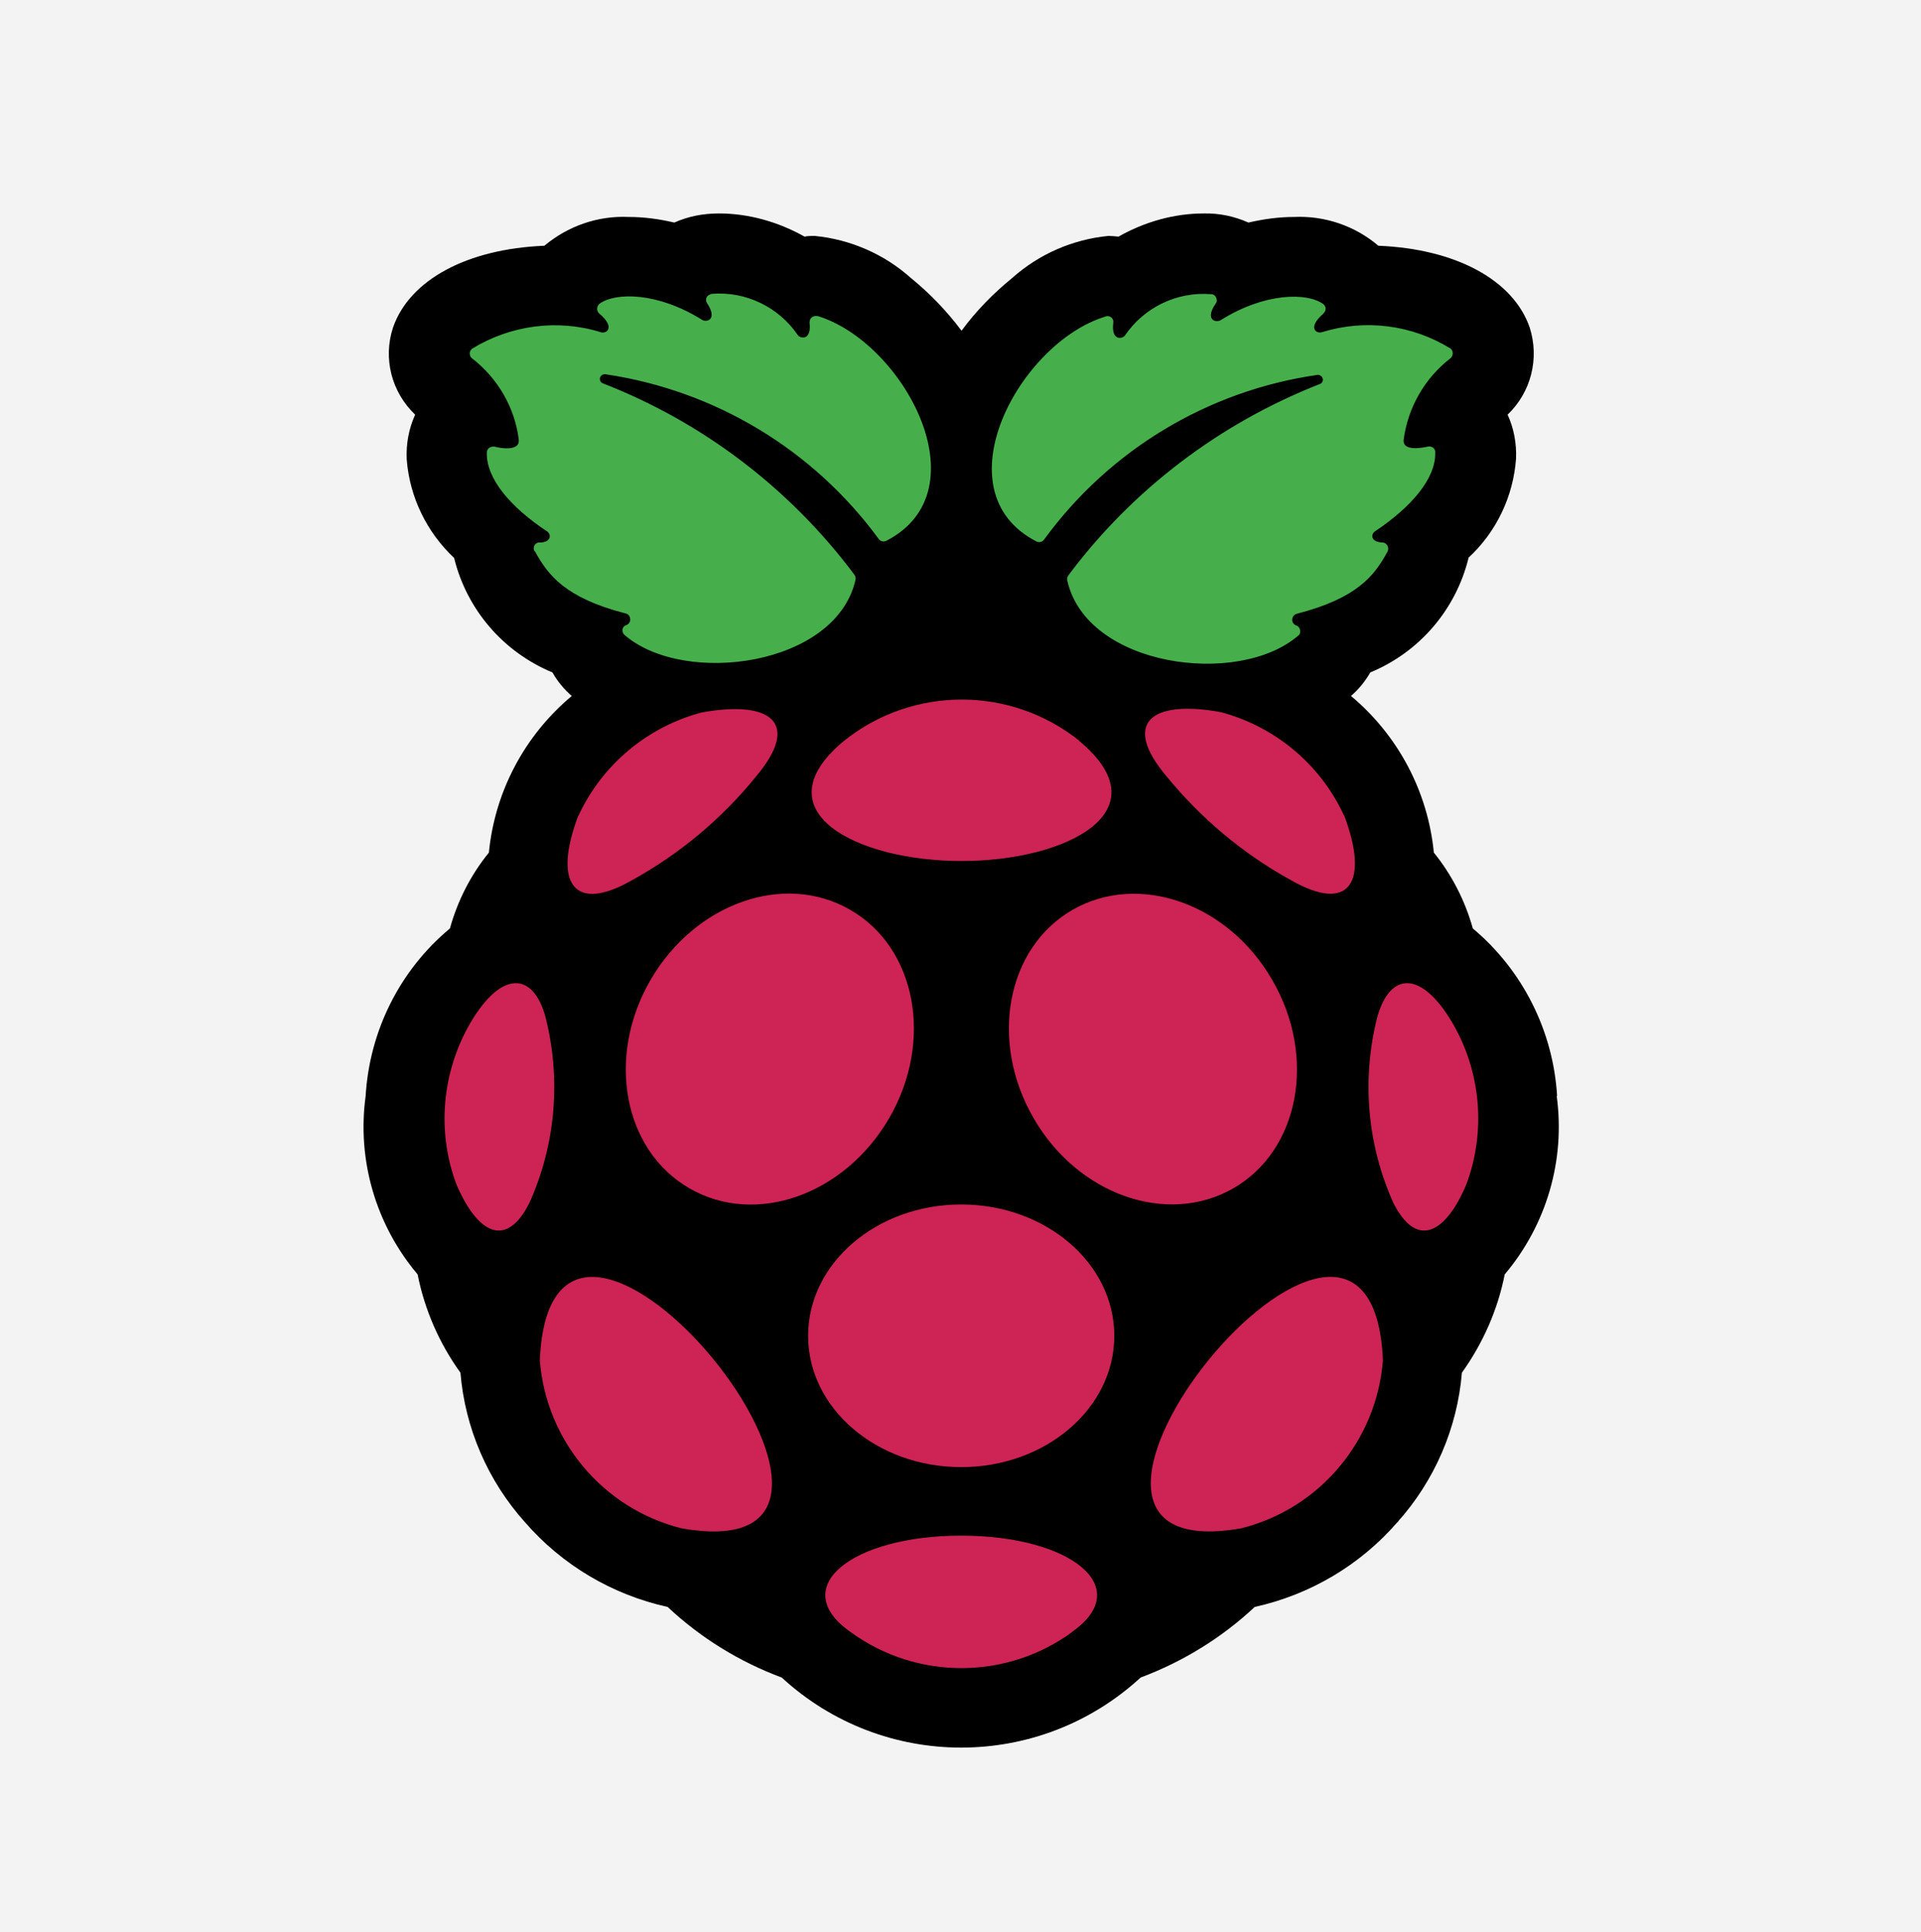
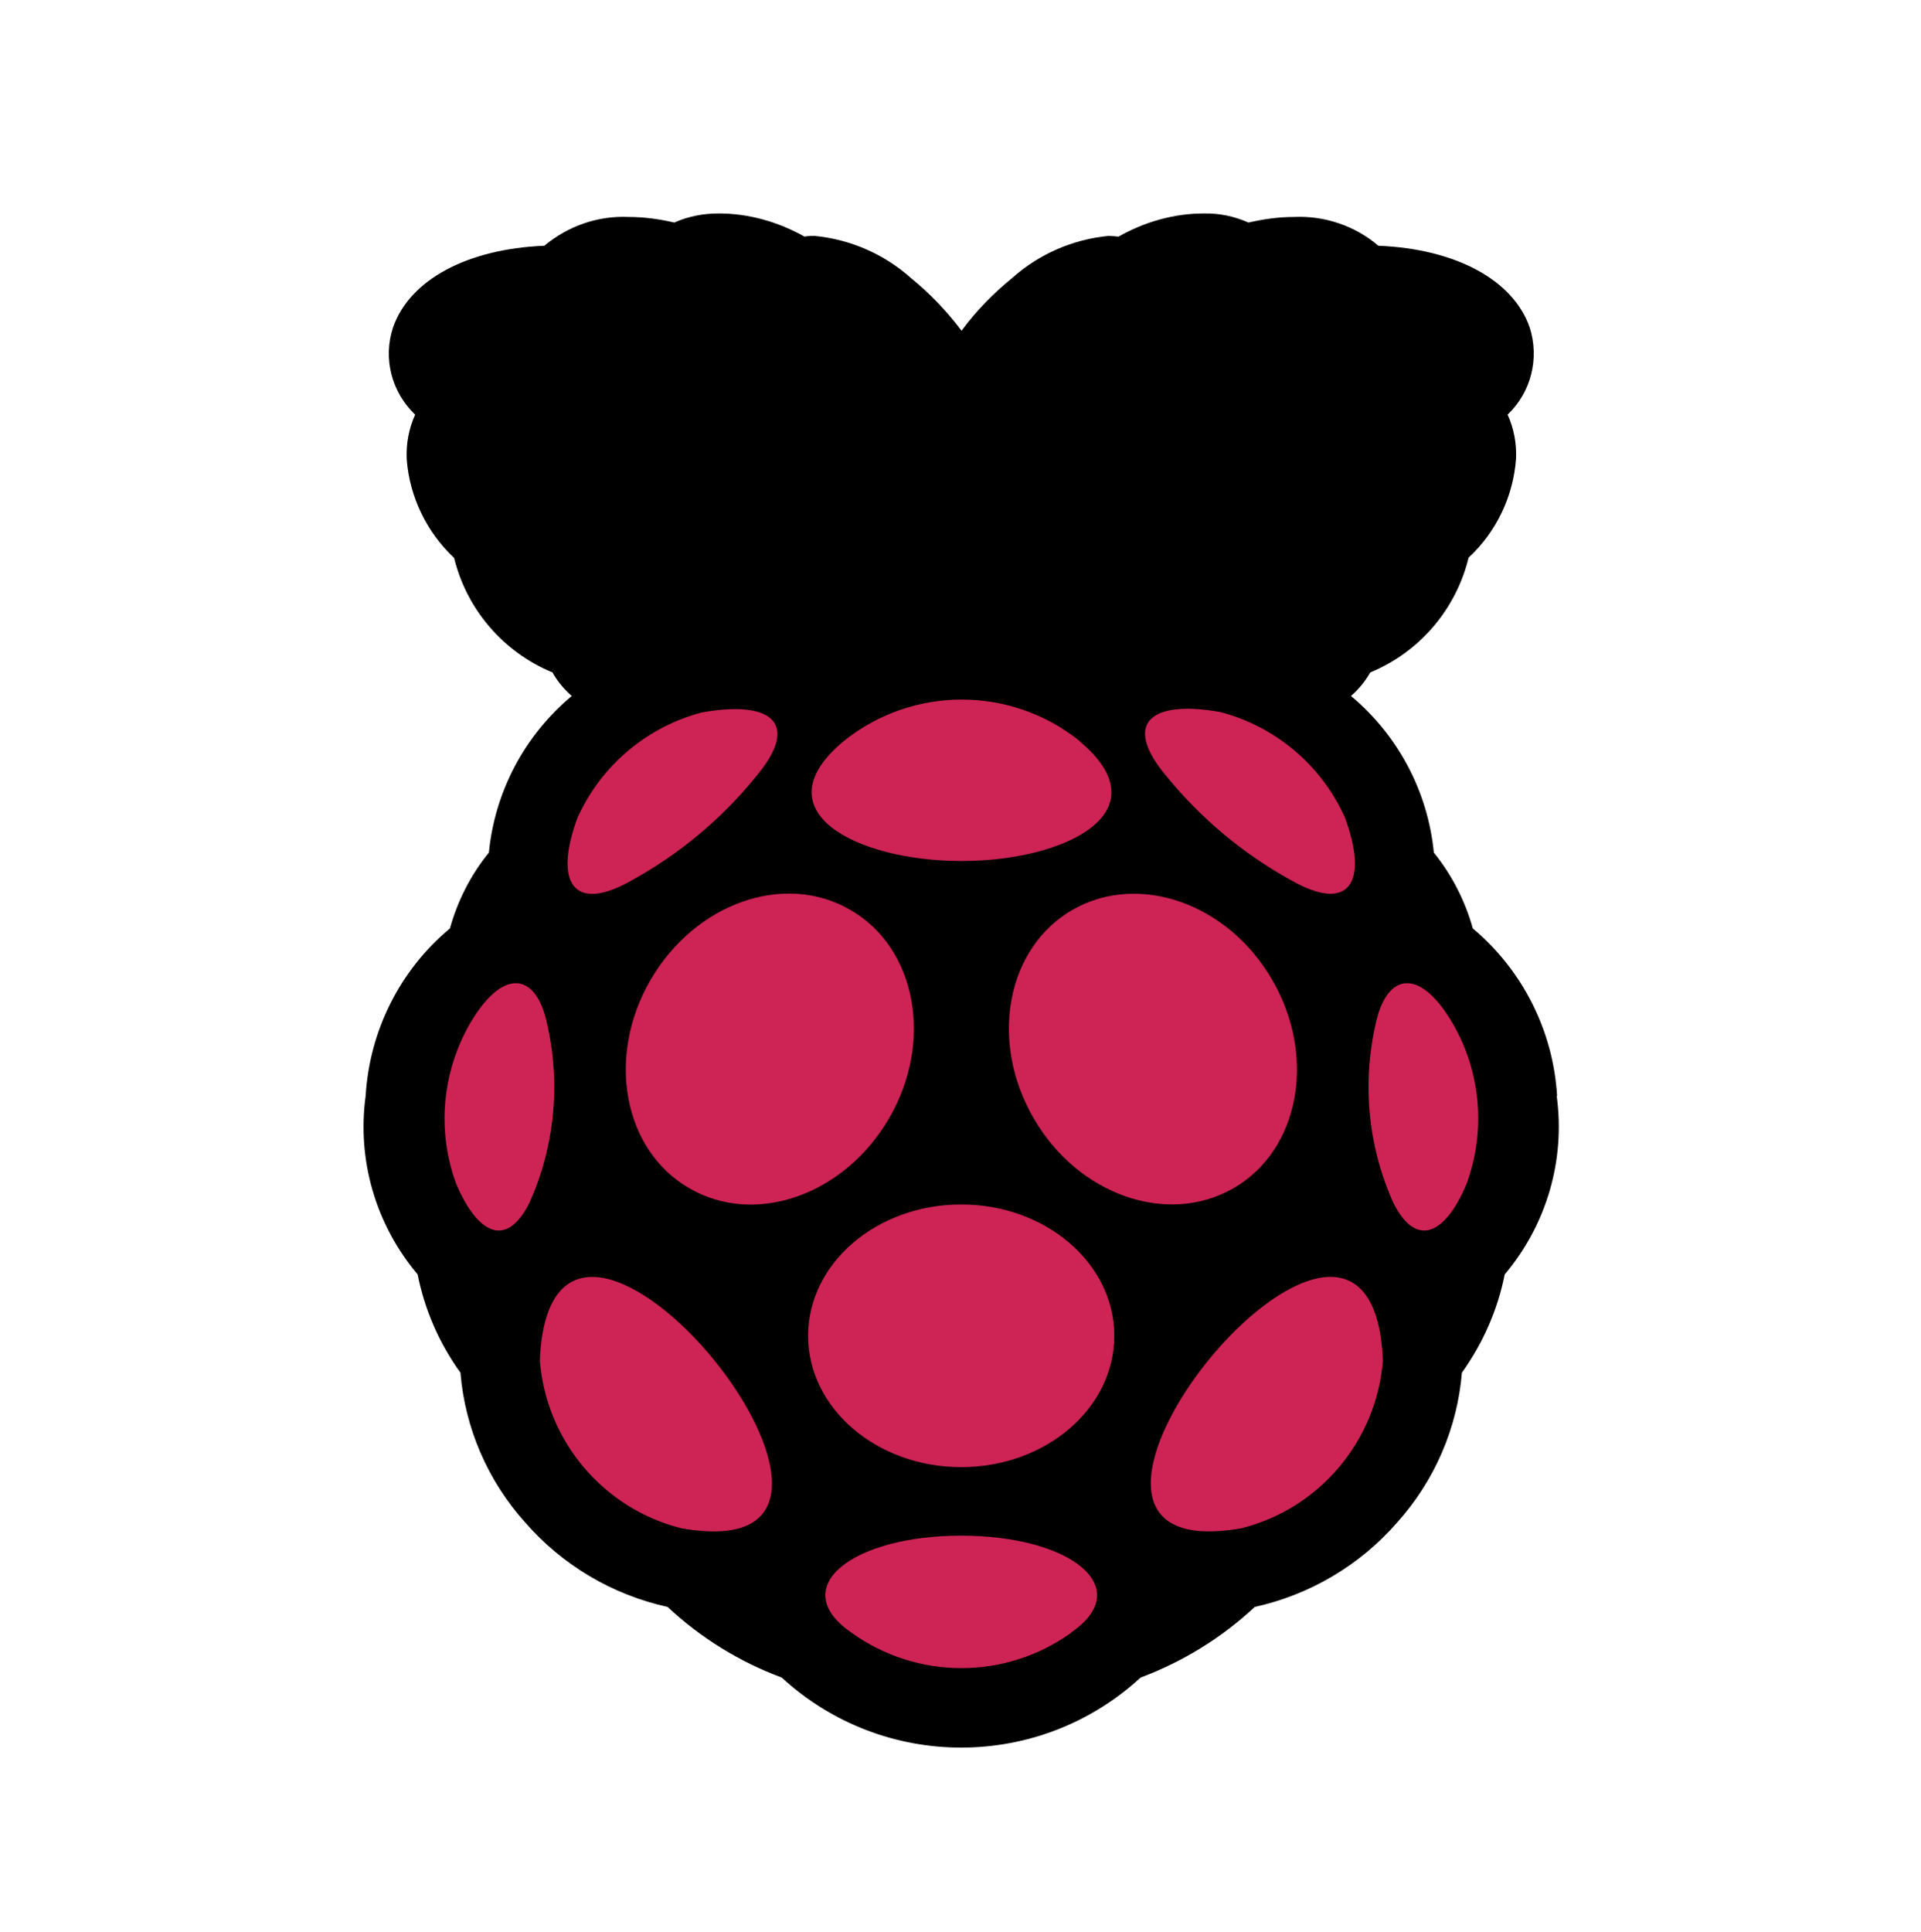
<svg xmlns="http://www.w3.org/2000/svg" id="_图层_2" data-name="图层 2" viewBox="0 0 1089.8 1095.9">
  <defs>
    <style>
      .cls-1 {
        fill: #46af4b;
      }

      .cls-1, .cls-2, .cls-3, .cls-4 {
        stroke-width: 0px;
      }

      .cls-2 {
        fill: #000;
      }

      .cls-3 {
        fill: #cd2355;
      }

      .cls-4 {
        fill: #f4f3f3;
      }
    </style>
  </defs>
  <g id="logo">
-     <rect id="_背景" data-name="背景" class="cls-4" width="1089.8" height="1095.9" />
    <g id="raspberrypi">
      <g id="_图层_1-2" data-name=" 图层 1-2" focusable="false">
        <path class="cls-2" d="M883.35,621.67c-2.19-36.85-19.52-71.31-47.81-95.02-4.38-15.74-11.95-30.48-22.11-43.03-3.39-34.66-20.32-66.53-47.01-88.84,4.38-3.78,7.97-8.17,10.96-13.35,27.89-11.55,48.61-35.66,55.78-65.14,15.74-14.54,25.3-34.66,26.89-55.98.4-8.57-1.2-17.33-4.78-25.1,13.35-12.75,18.13-31.87,12.55-49.4-9.36-27.09-42.03-44.62-85.86-46.41-13.35-11.35-30.48-17.13-47.81-16.33-8.76,0-17.33,1.2-25.9,3.19-7.97-3.59-16.73-5.38-25.3-5.18-16.93,0-33.67,4.78-48.41,13.15-1.99-.2-3.98-.4-5.78-.4-20.32,1.99-39.44,10.36-54.58,23.9-10.76,8.76-20.52,18.73-28.69,29.88-8.37-11.16-17.93-21.12-28.69-29.88-15.14-13.55-34.26-21.91-54.58-23.9-1.99,0-3.98,0-5.78.4-14.94-8.37-31.67-13.15-48.61-13.15-8.76,0-17.33,1.59-25.3,5.18-8.37-1.99-17.13-3.19-25.9-3.19-17.53-.8-34.46,5.18-47.81,16.33-43.82,1.79-76.49,19.32-85.86,46.41-5.78,17.53-.8,36.65,12.55,49.4-3.59,7.97-5.18,16.53-4.78,25.3,1.59,21.31,11.35,41.43,26.89,55.98,7.17,29.28,27.89,53.39,55.78,64.94,2.79,4.98,6.57,9.56,10.96,13.35-26.69,22.31-43.63,54.18-47.01,88.84-10.36,12.75-17.73,27.29-22.11,43.03-28.49,23.71-45.62,58.17-47.81,95.02-4.98,36.45,5.78,73.11,29.48,101.2,3.98,20.12,12.35,39.24,24.3,55.78,2.59,31.47,15.54,61.35,36.65,84.86,21.12,24.3,49.4,41.04,80.88,48.01,18.73,17.53,40.64,31.08,64.74,40.04,57.57,52.99,146.02,52.99,203.59,0,23.9-8.96,46.02-22.51,64.74-40.04,31.47-6.97,59.76-23.71,80.88-48.01,21.12-23.51,34.06-53.39,36.65-84.86,11.95-16.73,20.32-35.66,24.3-55.78,23.71-28.09,34.46-64.74,29.48-101.2h.2Z" />
-         <path class="cls-1" d="M627.37,179.44c1.79-.6,3.78.6,4.18,2.39v1.39c-1.2,10.36,5.18,8.96,6.57,7.17,10.96-16.14,29.68-25.1,49-23.51,1.99,0,3.19,1.79,3.19,3.78,0,.6-.4,1.2-.8,1.79-6.18,9.16.4,10.76,2.99,9.16,25.1-15.74,49-15.74,58.17-9.16,1.59,1.2,1.79,3.39.6,4.78,0,0-.4.4-.4.6-9.36,7.97-4.18,11.75-.8,10.56,24.5-7.57,51-4.18,72.91,9.36,1.39,1.2,1.59,3.39.4,4.98,0,0-.2.2-.4.4-14.74,11.35-24.3,28.09-26.69,46.41-.6,6.18,9.36,4.78,13.75,3.78,1.79-.4,3.78.6,4.18,2.59v.8c.4,14.74-13.55,30.88-34.06,44.62-2.79,1.79-2.39,6.18,3.98,6.37,1.79,0,3.39,1.59,3.39,3.39,0,.6,0,1.2-.4,1.79-7.37,13.75-17.33,26.49-51.39,35.26-1.79.4-2.99,2.39-2.59,4.18.2,1,1,1.99,1.99,2.39,1.79.4,2.79,2.39,2.39,4.18,0,.8-.6,1.39-1.2,1.79-33.86,29.08-119.92,17.73-130.88-31.47-.2-1,0-1.99.6-2.79,36.45-48.8,85.86-86.26,142.63-108.57,1.39-.4,2.19-1.99,1.59-3.39-.4-1.2-1.79-1.99-2.99-1.79-62.15,8.96-117.93,42.63-154.98,93.43-1,1.39-2.99,1.79-4.38,1-55.18-28.49-9.76-112.55,39.04-127.49l.4-.2ZM303.27,312.7c-1-1.59-.4-3.78,1.2-4.58.6-.4,1.2-.4,1.79-.4,6.37,0,6.77-4.58,3.98-6.37-20.72-13.75-34.46-29.88-34.06-44.62,0-1.99,1.59-3.39,3.59-3.39h.8c4.18,1.2,14.34,2.39,13.75-3.78-2.19-18.33-11.95-35.06-26.69-46.41-1.39-1.2-1.59-3.59-.2-4.98l.4-.4c21.91-13.35,48.41-16.93,72.91-9.36,3.39,1.2,8.57-2.79-.8-10.56-1.39-1.2-1.59-3.39-.4-4.98,0,0,.4-.4.6-.6,9.16-6.57,33.07-6.57,58.17,9.16,2.39,1.59,8.96,0,2.99-9.16-1.2-1.59-1-3.59.6-4.78.6-.4,1.2-.6,1.79-.8,19.32-1.59,38.05,7.37,49,23.51,1.39,1.79,7.77,3.19,6.57-7.17,0-1.99,1.2-3.59,3.19-3.78h1.39c48.8,14.94,94.22,99,39.04,127.49-1.59.8-3.39.4-4.38-1-37.05-50.6-92.83-84.26-154.98-93.43-1.39-.2-2.79.6-3.19,2.19-.2,1.39.6,2.59,1.79,2.99,56.77,22.11,106.18,59.76,142.63,108.57.6.8.8,1.79.6,2.79-10.96,49-97.01,60.56-130.88,31.47-1.39-1-1.79-3.19-.8-4.58.4-.6,1-1,1.79-1.2,1.79-.8,2.59-2.79,1.79-4.58-.4-1-1.2-1.79-2.39-1.99-34.06-8.76-44.02-21.71-51.39-35.26h-.2Z" />
        <path class="cls-3" d="M762.63,462.7c14.14,37.65,3.19,55.78-30.48,36.45-27.09-14.94-51-35.06-70.52-58.96-25.3-30.08-8.76-43.43,30.88-36.26,30.88,8.17,56.57,29.68,69.92,58.57l.2.2ZM612.23,420.27c48.01,39.84-6.97,68.13-66.73,68.13s-114.74-28.29-66.73-68.13c39.04-31.27,94.62-31.27,133.67,0h-.2ZM328.17,462.7c13.35-28.88,39.04-50.4,69.92-58.57,39.84-7.17,56.18,6.18,30.88,36.26-19.52,24.1-43.43,44.02-70.52,58.96-33.47,19.12-44.62,1-30.48-36.45l.2-.2ZM258.85,671.67c-11.16-30.08-8.17-63.55,7.97-91.43,17.73-30.08,35.66-28.88,42.63-3.39,8.96,35.26,5.78,72.51-9.16,105.58-13.15,26.1-29.48,17.33-41.43-10.76ZM386.53,866.89c-44.42-11.16-76.69-49.6-80.28-95.22,6.57-154.78,229.68,121.71,80.28,95.22ZM391.12,674.06c-37.45-21.51-47.41-74.5-22.11-118.13,25.3-43.63,75.9-61.55,113.35-39.84,37.45,21.51,47.41,74.5,22.11,118.13-25.3,43.63-75.9,61.55-113.35,39.84ZM607.85,926.05c-37.25,26.89-87.65,26.89-124.9,0-37.05-25.5.2-54.98,62.35-54.98s99.4,29.48,62.35,54.98h.2Z" />
        <ellipse class="cls-3" cx="545.3" cy="757.72" rx="86.85" ry="74.5" />
        <path class="cls-3" d="M586.34,634.22c-25.3-43.63-15.34-96.61,22.11-118.13,37.45-21.51,88.25-3.78,113.35,39.84,25.3,43.63,15.34,96.61-22.11,118.13-37.45,21.51-88.25,3.78-113.35-39.84ZM704.26,866.89c-149.4,26.29,73.71-250,80.28-95.22-3.59,45.62-35.86,84.06-80.28,95.22h0ZM831.95,671.67c-11.75,28.09-28.29,36.85-41.43,10.76-14.94-33.07-18.13-70.32-9.16-105.58,7.17-25.5,24.9-26.69,42.63,3.39,16.14,27.69,19.12,61.16,7.97,91.43h0Z" />
      </g>
    </g>
  </g>
</svg>